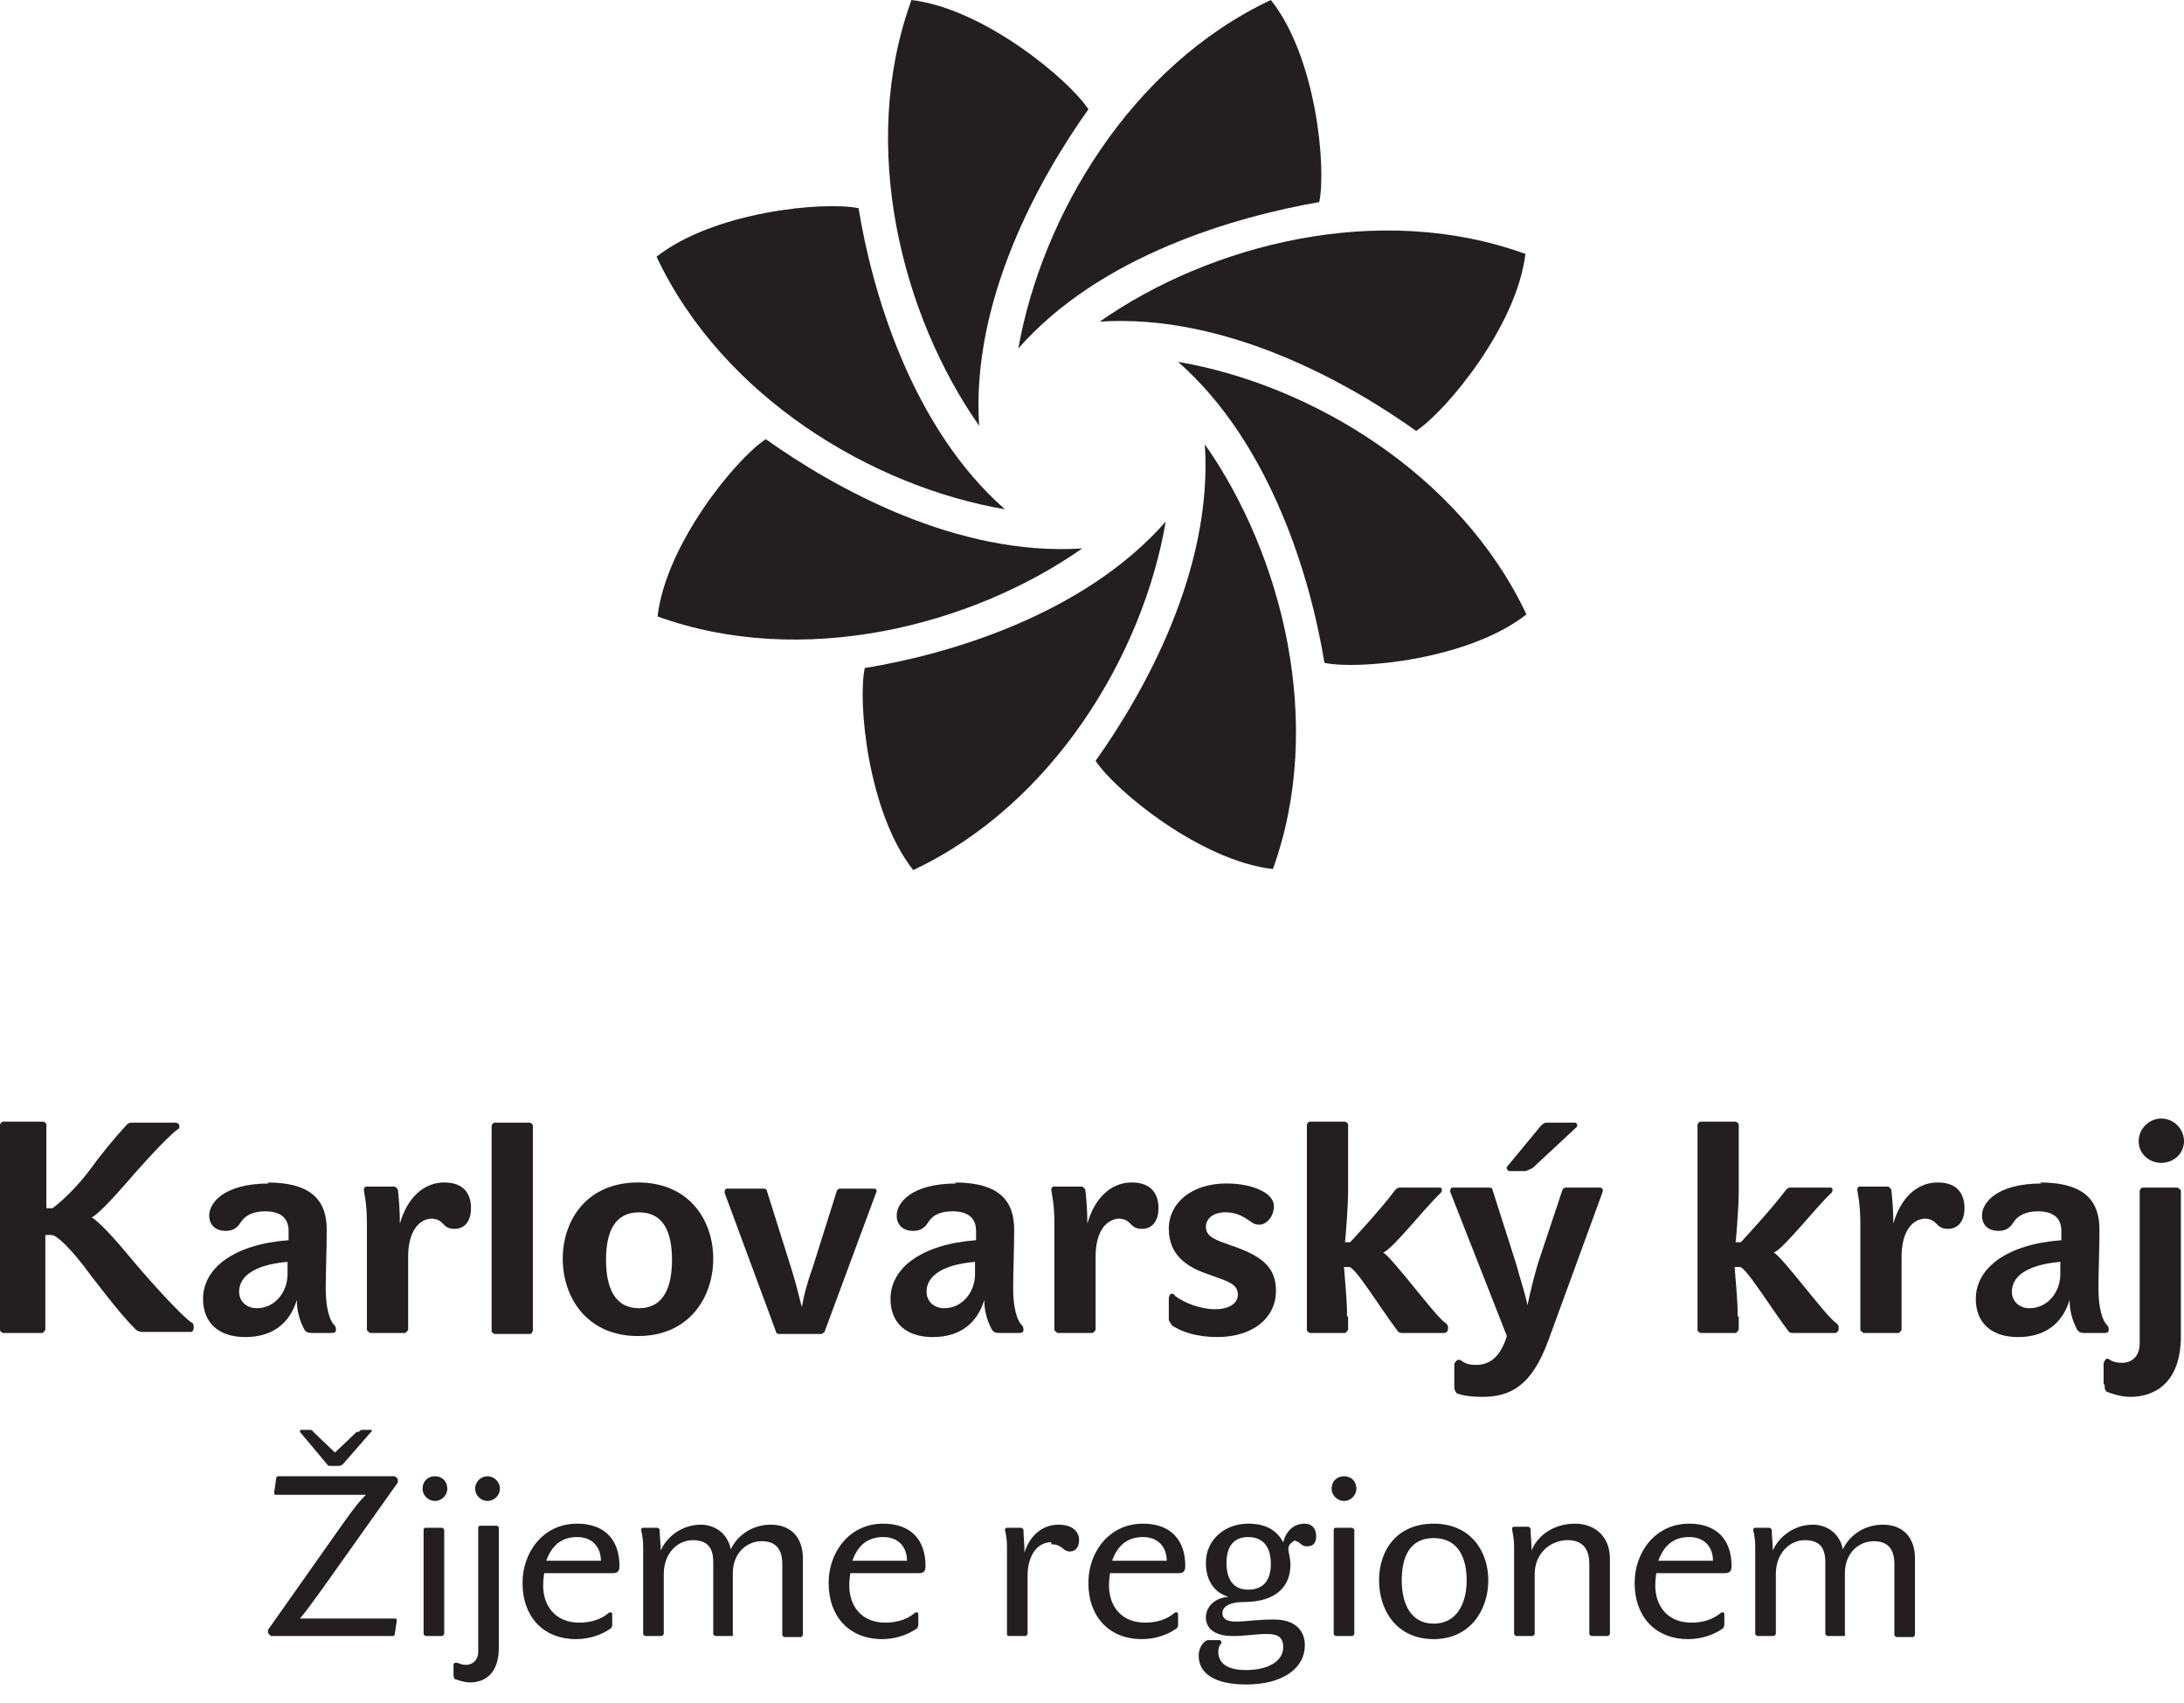
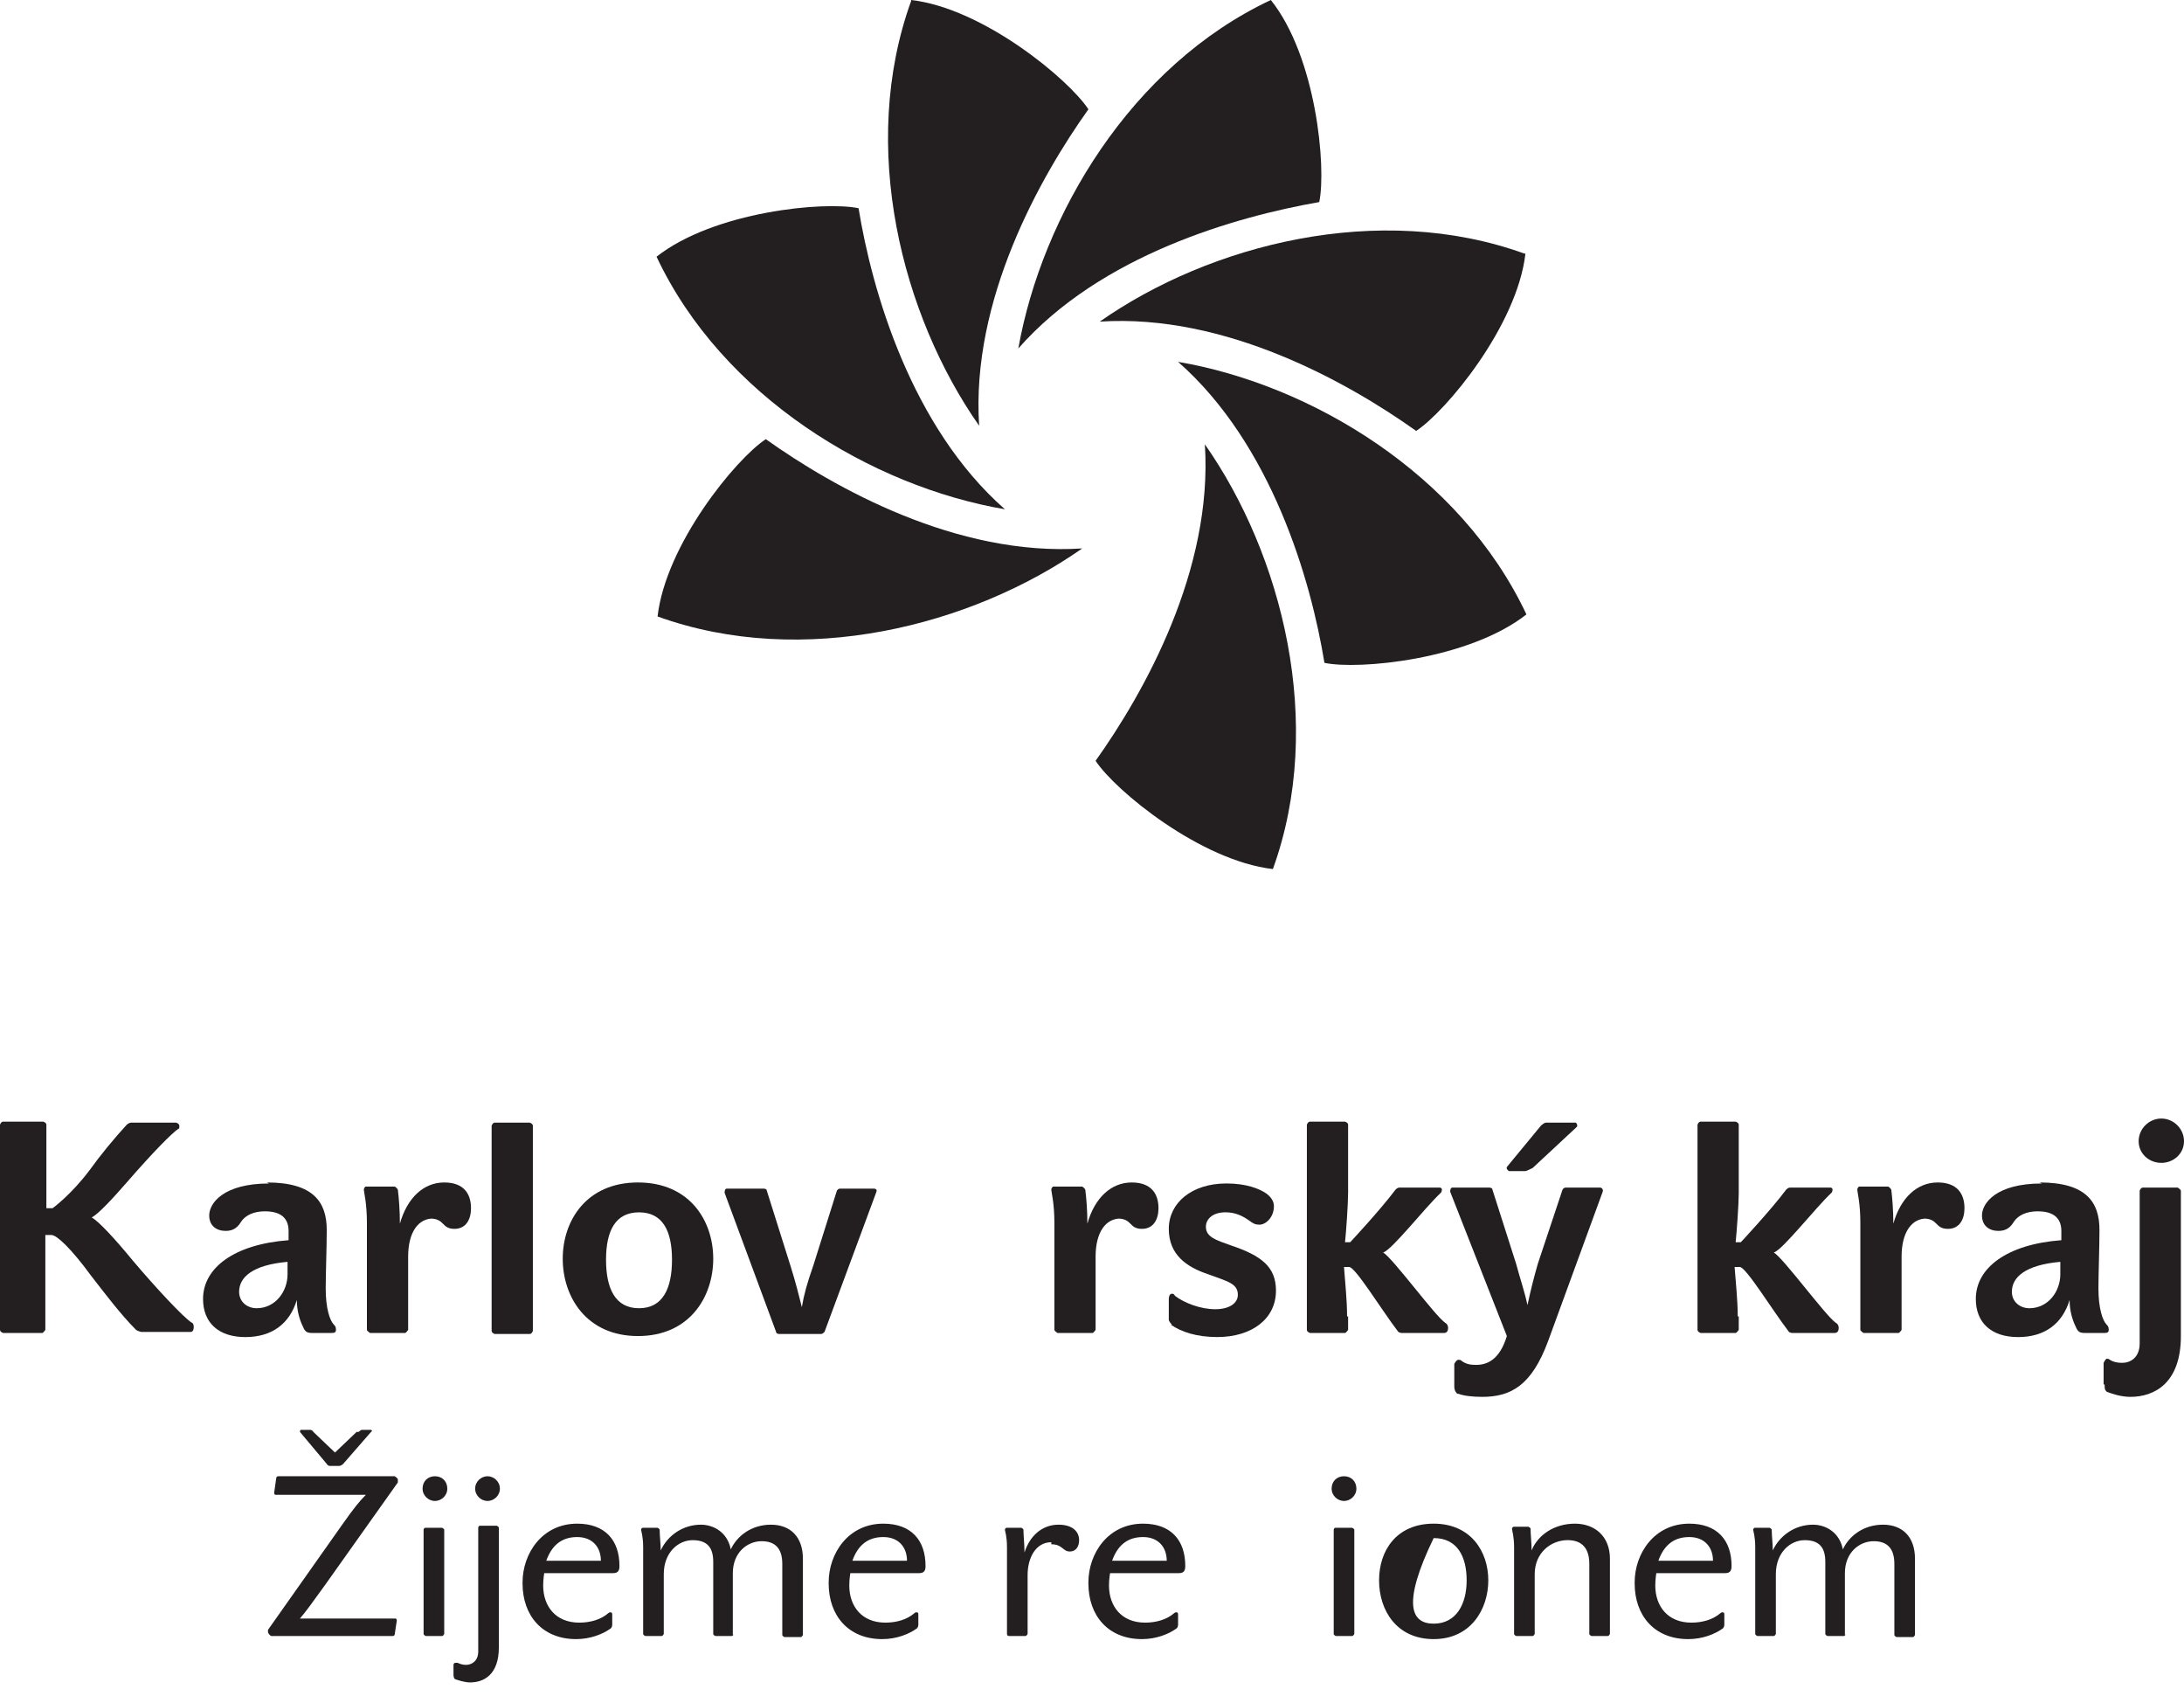
<svg xmlns="http://www.w3.org/2000/svg" width="68" height="53" viewBox="0 0 68 53" fill="none">
  <path d="M39.568 0C35.203 2.054 32.444 6.707 31.706 10.847C34.273 7.926 38.509 6.739 41.076 6.29C41.301 5.199 40.98 1.765 39.568 0Z" fill="#231F20" />
  <path d="M47.495 7.894C47.238 10.141 45.024 12.804 44.093 13.414C41.975 11.906 38.156 9.756 34.241 10.012C37.675 7.606 42.938 6.258 47.462 7.894" fill="#231F20" />
  <path d="M47.526 19.126C45.729 20.538 42.295 20.859 41.237 20.634C40.819 18.067 39.6 13.831 36.68 11.264C40.819 11.97 45.472 14.762 47.526 19.126Z" fill="#231F20" />
  <path d="M39.632 27.053C37.386 26.796 34.722 24.614 34.112 23.683C35.621 21.565 37.771 17.746 37.514 13.831C39.921 17.265 41.269 22.528 39.632 27.053Z" fill="#231F20" />
-   <path d="M28.433 27.085C27.021 25.288 26.7 21.854 26.925 20.795C29.492 20.378 33.728 19.158 36.295 16.238C35.589 20.378 32.797 25.031 28.433 27.085Z" fill="#231F20" />
  <path d="M20.474 19.19C20.731 16.944 22.913 14.28 23.844 13.671C25.962 15.179 29.78 17.329 33.696 17.072C30.262 19.479 24.999 20.827 20.474 19.19Z" fill="#231F20" />
  <path d="M20.442 7.991C22.239 6.579 25.673 6.258 26.732 6.482C27.149 9.05 28.368 13.286 31.288 15.853C27.149 15.147 22.496 12.355 20.442 7.991Z" fill="#231F20" />
  <path d="M28.368 0C30.614 0.257 33.278 2.471 33.888 3.402C32.38 5.52 30.229 9.338 30.486 13.253C28.079 9.82 26.732 4.557 28.368 0.032" fill="#231F20" />
  <path d="M1.412 41.397C1.412 41.397 1.348 41.494 1.316 41.494H0.096C0.096 41.494 0 41.462 0 41.397V35.011C0 35.011 0.032 34.915 0.096 34.915H1.348C1.348 34.915 1.444 34.947 1.444 35.011V36.552C1.444 36.937 1.444 37.354 1.444 37.611H1.637C1.637 37.611 2.214 37.194 2.792 36.423C3.113 35.974 3.562 35.428 3.947 35.011C3.979 34.979 4.043 34.947 4.076 34.947H5.487C5.487 34.947 5.584 34.979 5.584 35.043C5.584 35.108 5.584 35.14 5.552 35.14C5.359 35.268 4.782 35.846 3.947 36.808C3.498 37.322 3.081 37.771 2.856 37.9C3.049 37.996 3.562 38.541 4.14 39.247C4.846 40.082 5.712 41.012 5.969 41.173C6.001 41.173 6.033 41.237 6.033 41.301C6.033 41.397 6.001 41.462 5.937 41.462H4.396C4.396 41.462 4.268 41.429 4.236 41.397C3.755 40.916 3.273 40.274 2.824 39.697C2.214 38.862 1.765 38.445 1.605 38.445H1.412C1.412 38.734 1.412 39.215 1.412 39.632V41.365V41.397Z" fill="#231F20" />
  <path d="M8.311 36.809C9.755 36.809 10.173 37.418 10.173 38.285C10.173 38.862 10.141 39.633 10.141 40.114C10.141 40.724 10.269 41.109 10.397 41.237C10.429 41.269 10.461 41.301 10.461 41.398C10.461 41.462 10.429 41.494 10.333 41.494H9.723C9.563 41.494 9.499 41.462 9.435 41.301C9.338 41.109 9.242 40.82 9.242 40.467C9.017 41.205 8.472 41.622 7.637 41.622C6.803 41.622 6.322 41.173 6.322 40.435C6.322 39.472 7.285 38.734 8.985 38.606V38.317C8.985 37.964 8.793 37.707 8.247 37.707C7.894 37.707 7.637 37.836 7.509 38.028C7.413 38.188 7.285 38.317 7.028 38.317C6.739 38.317 6.514 38.156 6.514 37.836C6.514 37.45 6.964 36.841 8.376 36.841M7.99 40.724C8.568 40.724 8.953 40.21 8.953 39.665V39.28C7.862 39.376 7.445 39.761 7.445 40.21C7.445 40.531 7.702 40.724 7.99 40.724Z" fill="#231F20" />
  <path d="M13.478 37.932C13.029 37.932 12.708 38.349 12.708 39.119V41.398C12.708 41.398 12.644 41.494 12.612 41.494H11.521C11.521 41.494 11.424 41.43 11.424 41.398V38.06C11.424 37.45 11.328 37.097 11.328 37.033C11.328 37.001 11.36 36.937 11.392 36.937H12.291C12.291 36.937 12.355 36.969 12.387 37.033C12.419 37.29 12.451 37.675 12.451 38.092C12.676 37.29 13.189 36.809 13.831 36.809C14.441 36.809 14.665 37.162 14.665 37.611C14.665 37.964 14.505 38.253 14.152 38.253C13.735 38.253 13.863 37.932 13.382 37.932" fill="#231F20" />
  <path d="M15.403 34.947H16.494C16.494 34.947 16.591 34.979 16.591 35.043V41.429C16.591 41.429 16.559 41.526 16.494 41.526H15.403C15.403 41.526 15.307 41.493 15.307 41.429V35.043C15.307 35.043 15.339 34.947 15.403 34.947Z" fill="#231F20" />
  <path d="M22.207 39.183C22.207 40.371 21.469 41.59 19.864 41.59C18.26 41.59 17.521 40.371 17.521 39.183C17.521 37.996 18.26 36.809 19.864 36.809C21.469 36.809 22.207 37.996 22.207 39.183ZM20.923 39.215C20.923 38.317 20.634 37.739 19.896 37.739C19.158 37.739 18.869 38.317 18.869 39.215C18.869 40.114 19.158 40.724 19.896 40.724C20.634 40.724 20.923 40.114 20.923 39.215Z" fill="#231F20" />
  <path d="M25.576 41.525H24.26C24.26 41.525 24.164 41.525 24.164 41.461L22.56 37.129C22.56 37.129 22.56 37.001 22.624 37.001H23.779C23.779 37.001 23.875 37.001 23.875 37.065L24.613 39.407C24.774 39.921 24.87 40.306 24.966 40.691C25.03 40.306 25.127 39.953 25.319 39.407L26.057 37.065C26.057 37.065 26.09 37.001 26.154 37.001H27.213C27.213 37.001 27.341 37.001 27.277 37.129L25.672 41.461C25.672 41.461 25.608 41.525 25.576 41.525Z" fill="#231F20" />
-   <path d="M29.716 36.809C31.16 36.809 31.577 37.418 31.577 38.285C31.577 38.862 31.545 39.633 31.545 40.114C31.545 40.724 31.673 41.109 31.802 41.237C31.834 41.269 31.866 41.301 31.866 41.398C31.866 41.462 31.834 41.494 31.737 41.494H31.128C30.967 41.494 30.903 41.462 30.839 41.301C30.743 41.109 30.646 40.82 30.646 40.467C30.422 41.205 29.876 41.622 29.042 41.622C28.207 41.622 27.726 41.173 27.726 40.435C27.726 39.472 28.689 38.734 30.39 38.606V38.317C30.39 37.964 30.197 37.707 29.651 37.707C29.266 37.707 29.042 37.836 28.913 38.028C28.817 38.188 28.689 38.317 28.432 38.317C28.143 38.317 27.919 38.156 27.919 37.836C27.919 37.45 28.368 36.841 29.78 36.841M29.395 40.724C29.972 40.724 30.358 40.21 30.358 39.665V39.28C29.266 39.376 28.849 39.761 28.849 40.21C28.849 40.531 29.106 40.724 29.395 40.724Z" fill="#231F20" />
  <path d="M34.883 37.932C34.433 37.932 34.112 38.349 34.112 39.119V41.398C34.112 41.398 34.048 41.494 34.016 41.494H32.925C32.925 41.494 32.829 41.43 32.829 41.398V38.06C32.829 37.45 32.732 37.097 32.732 37.033C32.732 37.001 32.764 36.937 32.797 36.937H33.695C33.695 36.937 33.759 36.969 33.791 37.033C33.824 37.29 33.856 37.675 33.856 38.092C34.08 37.29 34.594 36.809 35.236 36.809C35.845 36.809 36.07 37.162 36.07 37.611C36.07 37.964 35.909 38.253 35.556 38.253C35.139 38.253 35.268 37.932 34.786 37.932" fill="#231F20" />
  <path d="M36.487 41.236C36.487 41.236 36.391 41.14 36.391 41.076V40.434C36.391 40.434 36.391 40.273 36.487 40.273C36.52 40.273 36.552 40.273 36.584 40.338C36.873 40.562 37.386 40.755 37.835 40.755C38.285 40.755 38.541 40.562 38.541 40.306C38.541 39.953 38.22 39.889 37.611 39.664C36.937 39.439 36.391 39.054 36.391 38.252C36.391 37.45 37.097 36.84 38.188 36.84C38.798 36.84 39.215 37 39.44 37.161C39.6 37.289 39.664 37.417 39.664 37.546C39.664 37.899 39.408 38.123 39.215 38.123C39.087 38.123 39.023 38.091 38.894 37.995C38.669 37.835 38.445 37.738 38.156 37.738C37.739 37.738 37.546 37.963 37.546 38.188C37.546 38.509 37.867 38.605 38.316 38.765C39.279 39.086 39.728 39.439 39.728 40.177C39.728 41.044 38.99 41.621 37.899 41.621C37.258 41.621 36.776 41.461 36.455 41.236" fill="#231F20" />
  <path d="M41.974 40.98V41.397C41.974 41.397 41.91 41.494 41.878 41.494H40.787C40.787 41.494 40.69 41.462 40.69 41.397V35.011C40.69 35.011 40.722 34.915 40.787 34.915H41.878C41.878 34.915 41.974 34.947 41.974 35.011V37.129C41.974 37.482 41.91 38.381 41.878 38.67H42.038C42.038 38.67 42.969 37.675 43.45 37.033C43.514 36.969 43.547 36.969 43.579 36.969H44.83C44.83 36.969 44.894 36.969 44.894 37.033C44.894 37.033 44.894 37.097 44.862 37.129C44.349 37.611 43.354 38.894 43.065 38.99C43.354 39.151 44.67 40.948 44.991 41.173C45.055 41.205 45.087 41.269 45.087 41.333C45.087 41.462 45.023 41.494 44.959 41.494H43.643C43.643 41.494 43.547 41.494 43.514 41.429C43.001 40.755 42.199 39.44 42.006 39.44H41.846C41.878 39.889 41.942 40.467 41.942 40.98" fill="#231F20" />
  <path d="M45.377 43.387C45.377 43.387 45.28 43.323 45.28 43.162V42.456C45.28 42.456 45.344 42.328 45.409 42.328C45.441 42.328 45.473 42.328 45.505 42.36C45.633 42.456 45.762 42.488 45.954 42.488C46.307 42.488 46.692 42.328 46.917 41.59L45.152 37.097C45.152 37.097 45.152 36.969 45.216 36.969H46.371C46.371 36.969 46.468 36.969 46.468 37.033L47.206 39.343C47.334 39.825 47.462 40.178 47.559 40.627C47.655 40.178 47.751 39.793 47.88 39.343L48.65 37.033C48.65 37.033 48.682 36.969 48.746 36.969H49.837C49.837 36.969 49.933 37.001 49.901 37.097L48.2 41.75C47.687 43.13 47.045 43.483 46.147 43.483C45.858 43.483 45.569 43.451 45.409 43.387M47.719 36.359C47.719 36.359 47.527 36.455 47.495 36.455H46.981C46.981 36.455 46.885 36.391 46.917 36.327L47.976 35.043C47.976 35.043 48.072 34.947 48.136 34.947H49.067C49.067 34.947 49.131 35.011 49.099 35.075L47.719 36.359Z" fill="#231F20" />
  <path d="M54.137 40.98V41.397C54.137 41.397 54.072 41.494 54.04 41.494H52.949C52.949 41.494 52.853 41.462 52.853 41.397V35.011C52.853 35.011 52.885 34.915 52.949 34.915H54.04C54.04 34.915 54.137 34.947 54.137 35.011V37.129C54.137 37.482 54.072 38.381 54.04 38.67H54.201C54.201 38.67 55.132 37.675 55.613 37.033C55.677 36.969 55.709 36.969 55.741 36.969H56.993C56.993 36.969 57.057 36.969 57.057 37.033C57.057 37.033 57.057 37.097 57.025 37.129C56.511 37.611 55.517 38.894 55.228 38.99C55.517 39.151 56.832 40.948 57.153 41.173C57.217 41.205 57.249 41.269 57.249 41.333C57.249 41.462 57.185 41.494 57.121 41.494H55.805C55.805 41.494 55.709 41.494 55.677 41.429C55.164 40.755 54.361 39.44 54.169 39.44H54.008C54.04 39.889 54.105 40.467 54.105 40.98" fill="#231F20" />
  <path d="M59.977 37.932C59.528 37.932 59.207 38.349 59.207 39.119V41.398C59.207 41.398 59.143 41.494 59.111 41.494H58.02C58.02 41.494 57.923 41.43 57.923 41.398V38.06C57.923 37.45 57.827 37.097 57.827 37.033C57.827 37.001 57.859 36.937 57.891 36.937H58.79C58.79 36.937 58.854 36.969 58.886 37.033C58.918 37.29 58.95 37.675 58.95 38.092C59.175 37.29 59.688 36.809 60.33 36.809C60.94 36.809 61.165 37.162 61.165 37.611C61.165 37.964 61.004 38.253 60.651 38.253C60.234 38.253 60.362 37.932 59.881 37.932" fill="#231F20" />
  <path d="M63.507 36.809C64.951 36.809 65.368 37.418 65.368 38.285C65.368 38.862 65.336 39.633 65.336 40.114C65.336 40.724 65.465 41.109 65.593 41.237C65.625 41.269 65.657 41.301 65.657 41.398C65.657 41.462 65.625 41.494 65.529 41.494H64.919C64.759 41.494 64.695 41.462 64.63 41.301C64.534 41.109 64.438 40.82 64.438 40.467C64.213 41.205 63.668 41.622 62.833 41.622C61.999 41.622 61.518 41.173 61.518 40.435C61.518 39.472 62.48 38.734 64.181 38.606V38.317C64.181 37.964 63.989 37.707 63.443 37.707C63.09 37.707 62.833 37.836 62.705 38.028C62.609 38.188 62.48 38.317 62.224 38.317C61.935 38.317 61.71 38.156 61.71 37.836C61.71 37.45 62.159 36.841 63.571 36.841M63.186 40.724C63.764 40.724 64.149 40.21 64.149 39.665V39.28C63.058 39.376 62.641 39.761 62.641 40.21C62.641 40.531 62.898 40.724 63.186 40.724Z" fill="#231F20" />
  <path d="M65.497 43.098V42.424C65.497 42.424 65.561 42.296 65.593 42.296C65.625 42.296 65.657 42.296 65.689 42.328C65.785 42.392 65.914 42.424 66.074 42.424C66.331 42.424 66.62 42.264 66.62 41.814V37.065C66.62 37.065 66.652 36.969 66.716 36.969H67.807C67.807 36.969 67.903 37.033 67.903 37.065V41.59C67.903 43.066 67.069 43.483 66.331 43.483C66.042 43.483 65.753 43.387 65.593 43.323C65.529 43.258 65.529 43.226 65.529 43.098M68 35.525C68 35.91 67.679 36.199 67.294 36.199C66.909 36.199 66.588 35.91 66.588 35.525C66.588 35.139 66.909 34.819 67.294 34.819C67.679 34.819 68 35.139 68 35.525Z" fill="#231F20" />
  <path d="M10.109 49.356C9.692 49.933 9.531 50.158 9.339 50.383C9.82 50.383 10.366 50.383 10.847 50.383C11.296 50.383 11.842 50.383 12.291 50.383C12.323 50.383 12.355 50.383 12.355 50.447L12.291 50.864C12.291 50.864 12.291 50.928 12.227 50.928H8.44C8.44 50.928 8.344 50.864 8.344 50.8V50.736L10.654 47.462C11.039 46.917 11.2 46.724 11.392 46.532C10.911 46.532 10.43 46.532 9.98 46.532C9.531 46.532 9.018 46.532 8.6 46.532C8.568 46.532 8.536 46.532 8.536 46.468L8.6 46.018C8.6 46.018 8.6 45.954 8.665 45.954H12.291C12.291 45.954 12.387 46.018 12.387 46.05C12.387 46.05 12.387 46.114 12.387 46.147L10.109 49.356ZM11.168 44.574C11.168 44.574 11.232 44.51 11.264 44.51H11.553C11.553 44.51 11.617 44.542 11.553 44.574L10.686 45.569C10.686 45.569 10.622 45.633 10.558 45.633H10.269C10.269 45.633 10.205 45.633 10.173 45.569L9.339 44.574C9.339 44.574 9.339 44.51 9.371 44.51H9.659C9.659 44.51 9.724 44.51 9.756 44.574L10.43 45.216L11.104 44.574H11.168Z" fill="#231F20" />
  <path d="M13.927 46.339C13.927 46.564 13.735 46.724 13.542 46.724C13.35 46.724 13.157 46.564 13.157 46.339C13.157 46.114 13.318 45.954 13.542 45.954C13.767 45.954 13.927 46.114 13.927 46.339ZM13.831 50.864C13.831 50.864 13.799 50.928 13.767 50.928H13.254C13.254 50.928 13.189 50.896 13.189 50.864V47.623C13.189 47.623 13.189 47.558 13.254 47.558H13.767C13.767 47.558 13.831 47.59 13.831 47.623V50.864Z" fill="#231F20" />
  <path d="M14.12 52.212V51.826C14.12 51.826 14.12 51.762 14.184 51.762C14.248 51.762 14.216 51.762 14.248 51.762C14.313 51.794 14.409 51.826 14.505 51.826C14.698 51.826 14.89 51.698 14.89 51.409V47.558C14.89 47.558 14.89 47.494 14.954 47.494H15.468C15.468 47.494 15.532 47.526 15.532 47.558V51.281C15.532 52.115 15.083 52.372 14.634 52.372C14.473 52.372 14.281 52.308 14.184 52.276C14.152 52.276 14.12 52.212 14.12 52.147M15.564 46.339C15.564 46.564 15.372 46.724 15.179 46.724C14.987 46.724 14.794 46.564 14.794 46.339C14.794 46.114 14.987 45.954 15.179 45.954C15.372 45.954 15.564 46.114 15.564 46.339Z" fill="#231F20" />
  <path d="M16.27 49.259C16.27 48.361 16.88 47.43 17.971 47.43C18.837 47.43 19.287 47.943 19.287 48.746C19.287 48.874 19.254 48.97 19.094 48.97H16.944C16.944 48.97 16.912 49.163 16.912 49.355C16.912 49.997 17.297 50.511 18.035 50.511C18.388 50.511 18.709 50.414 18.933 50.222C18.933 50.222 18.966 50.19 18.998 50.19C19.03 50.19 19.062 50.19 19.062 50.254V50.575C19.062 50.575 19.062 50.671 18.998 50.703C18.773 50.864 18.388 51.024 17.939 51.024C16.88 51.024 16.27 50.286 16.27 49.291M17.971 47.847C17.457 47.847 17.169 48.136 17.008 48.585H18.709C18.709 48.168 18.452 47.847 17.971 47.847Z" fill="#231F20" />
  <path d="M22.849 50.864C22.849 50.864 22.817 50.928 22.785 50.928H22.271C22.271 50.928 22.207 50.896 22.207 50.864V48.617C22.207 48.168 22.015 47.944 21.566 47.944C21.116 47.944 20.667 48.329 20.667 49.002V50.864C20.667 50.864 20.635 50.928 20.603 50.928H20.089C20.089 50.928 20.025 50.896 20.025 50.864V48.168C20.025 47.815 19.961 47.655 19.961 47.623C19.961 47.623 19.961 47.558 20.025 47.558H20.474C20.474 47.558 20.539 47.59 20.539 47.623C20.539 47.815 20.571 48.04 20.571 48.264C20.795 47.783 21.277 47.462 21.822 47.462C22.239 47.462 22.657 47.719 22.753 48.232C22.945 47.815 23.395 47.462 24.004 47.462C24.614 47.462 24.999 47.847 24.999 48.521V50.896C24.999 50.896 24.967 50.96 24.935 50.96H24.422C24.422 50.96 24.357 50.928 24.357 50.896V48.682C24.357 48.2 24.133 47.976 23.715 47.976C23.266 47.976 22.817 48.329 22.817 48.97V50.896L22.849 50.864Z" fill="#231F20" />
  <path d="M25.801 49.259C25.801 48.361 26.41 47.43 27.502 47.43C28.368 47.43 28.817 47.943 28.817 48.746C28.817 48.874 28.785 48.97 28.625 48.97H26.475C26.475 48.97 26.443 49.163 26.443 49.355C26.443 49.997 26.828 50.511 27.566 50.511C27.919 50.511 28.24 50.414 28.464 50.222C28.464 50.222 28.496 50.19 28.529 50.19C28.561 50.19 28.593 50.19 28.593 50.254V50.575C28.593 50.575 28.593 50.671 28.529 50.703C28.304 50.864 27.919 51.024 27.47 51.024C26.41 51.024 25.801 50.286 25.801 49.291M27.502 47.847C26.988 47.847 26.699 48.136 26.539 48.585H28.24C28.24 48.168 27.983 47.847 27.502 47.847Z" fill="#231F20" />
  <path d="M32.733 48.008C32.251 48.008 31.995 48.489 31.995 49.035V50.864C31.995 50.864 31.962 50.928 31.93 50.928H31.417C31.417 50.928 31.353 50.928 31.353 50.864V48.168C31.353 47.815 31.289 47.655 31.289 47.623C31.289 47.623 31.289 47.558 31.353 47.558H31.802C31.802 47.558 31.866 47.59 31.866 47.623C31.866 47.815 31.898 48.072 31.898 48.329C32.059 47.815 32.444 47.462 32.957 47.462C33.407 47.462 33.599 47.687 33.599 47.944C33.599 48.136 33.503 48.297 33.31 48.297C33.086 48.297 33.086 48.072 32.733 48.072" fill="#231F20" />
  <path d="M33.888 49.259C33.888 48.361 34.497 47.43 35.589 47.43C36.455 47.43 36.904 47.943 36.904 48.746C36.904 48.874 36.872 48.97 36.712 48.97H34.562C34.562 48.97 34.529 49.163 34.529 49.355C34.529 49.997 34.915 50.511 35.653 50.511C36.006 50.511 36.327 50.414 36.551 50.222C36.551 50.222 36.583 50.19 36.615 50.19C36.648 50.19 36.68 50.19 36.68 50.254V50.575C36.68 50.575 36.68 50.671 36.615 50.703C36.391 50.864 36.006 51.024 35.556 51.024C34.497 51.024 33.888 50.286 33.888 49.291M35.589 47.847C35.075 47.847 34.786 48.136 34.626 48.585H36.327C36.327 48.168 36.07 47.847 35.589 47.847Z" fill="#231F20" />
-   <path d="M40.338 47.943C40.338 47.943 40.114 48.04 40.114 48.2C40.114 48.361 40.178 48.457 40.178 48.714C40.178 49.355 39.761 49.869 38.734 49.869C38.252 49.869 38.06 50.029 38.06 50.222C38.06 50.382 38.188 50.478 38.477 50.478C38.83 50.478 39.087 50.414 39.664 50.414C40.338 50.414 40.627 50.767 40.627 51.217C40.627 51.923 39.953 52.436 38.798 52.436C37.803 52.436 37.322 52.083 37.322 51.538C37.322 51.249 37.514 51.056 37.611 51.056H37.964C37.964 51.056 38.028 51.056 38.028 51.12C38.028 51.12 38.028 51.12 38.028 51.152C37.964 51.217 37.931 51.313 37.931 51.409C37.931 51.762 38.188 51.987 38.798 51.987C39.504 51.987 39.953 51.698 39.953 51.281C39.953 50.992 39.825 50.864 39.44 50.864C39.087 50.864 38.798 50.928 38.381 50.928C37.835 50.928 37.546 50.703 37.546 50.35C37.546 50.029 37.803 49.74 38.252 49.708C37.803 49.58 37.546 49.195 37.546 48.649C37.546 47.911 38.156 47.43 38.862 47.43C39.44 47.43 39.761 47.655 39.953 48.008C40.05 47.655 40.274 47.43 40.627 47.43C40.852 47.43 40.98 47.59 40.98 47.815C40.98 48.04 40.884 48.136 40.691 48.136C40.499 48.136 40.467 47.975 40.338 47.975M38.188 48.649C38.188 49.259 38.477 49.484 38.862 49.484C39.279 49.484 39.568 49.259 39.568 48.681C39.568 48.136 39.311 47.847 38.862 47.847C38.445 47.847 38.188 48.104 38.188 48.649Z" fill="#231F20" />
  <path d="M42.232 46.339C42.232 46.564 42.039 46.724 41.846 46.724C41.654 46.724 41.461 46.564 41.461 46.339C41.461 46.114 41.622 45.954 41.846 45.954C42.071 45.954 42.232 46.114 42.232 46.339ZM42.167 50.864C42.167 50.864 42.135 50.928 42.103 50.928H41.59C41.59 50.928 41.526 50.896 41.526 50.864V47.623C41.526 47.623 41.526 47.558 41.59 47.558H42.103C42.103 47.558 42.167 47.59 42.167 47.623V50.864Z" fill="#231F20" />
-   <path d="M46.339 49.195C46.339 50.093 45.794 51.024 44.638 51.024C43.483 51.024 42.938 50.126 42.938 49.195C42.938 48.264 43.483 47.43 44.638 47.43C45.794 47.43 46.339 48.296 46.339 49.195ZM45.665 49.195C45.665 48.457 45.376 47.879 44.638 47.879C43.9 47.879 43.644 48.457 43.644 49.195C43.644 49.933 43.932 50.543 44.638 50.543C45.344 50.543 45.665 49.933 45.665 49.195Z" fill="#231F20" />
+   <path d="M46.339 49.195C46.339 50.093 45.794 51.024 44.638 51.024C43.483 51.024 42.938 50.126 42.938 49.195C42.938 48.264 43.483 47.43 44.638 47.43C45.794 47.43 46.339 48.296 46.339 49.195ZM45.665 49.195C45.665 48.457 45.376 47.879 44.638 47.879C43.644 49.933 43.932 50.543 44.638 50.543C45.344 50.543 45.665 49.933 45.665 49.195Z" fill="#231F20" />
  <path d="M49.035 47.43C49.645 47.43 50.126 47.815 50.126 48.521V50.864C50.126 50.864 50.094 50.928 50.062 50.928H49.549C49.549 50.928 49.484 50.896 49.484 50.864V48.681C49.484 48.168 49.228 47.943 48.81 47.943C48.297 47.943 47.784 48.328 47.784 49.002V50.864C47.784 50.864 47.752 50.928 47.719 50.928H47.206C47.206 50.928 47.142 50.896 47.142 50.864V48.168C47.142 47.815 47.078 47.655 47.078 47.59C47.078 47.59 47.078 47.526 47.142 47.526H47.591C47.591 47.526 47.655 47.558 47.655 47.59C47.655 47.751 47.687 48.04 47.687 48.264C47.88 47.783 48.393 47.43 49.035 47.43Z" fill="#231F20" />
  <path d="M50.896 49.259C50.896 48.361 51.506 47.43 52.597 47.43C53.463 47.43 53.913 47.943 53.913 48.746C53.913 48.874 53.88 48.97 53.72 48.97H51.57C51.57 48.97 51.538 49.163 51.538 49.355C51.538 49.997 51.923 50.511 52.661 50.511C53.014 50.511 53.335 50.414 53.559 50.222C53.559 50.222 53.592 50.19 53.624 50.19C53.656 50.19 53.688 50.19 53.688 50.254V50.575C53.688 50.575 53.688 50.671 53.624 50.703C53.399 50.864 53.014 51.024 52.565 51.024C51.506 51.024 50.896 50.286 50.896 49.291M52.597 47.847C52.083 47.847 51.794 48.136 51.634 48.585H53.335C53.335 48.168 53.078 47.847 52.597 47.847Z" fill="#231F20" />
  <path d="M57.474 50.864C57.474 50.864 57.442 50.928 57.41 50.928H56.897C56.897 50.928 56.832 50.896 56.832 50.864V48.617C56.832 48.168 56.64 47.944 56.191 47.944C55.741 47.944 55.292 48.329 55.292 49.002V50.864C55.292 50.864 55.26 50.928 55.228 50.928H54.714C54.714 50.928 54.65 50.896 54.65 50.864V48.168C54.65 47.815 54.586 47.655 54.586 47.623C54.586 47.623 54.586 47.558 54.65 47.558H55.099C55.099 47.558 55.164 47.59 55.164 47.623C55.164 47.815 55.196 48.04 55.196 48.264C55.42 47.783 55.902 47.462 56.447 47.462C56.864 47.462 57.282 47.719 57.378 48.232C57.57 47.815 58.02 47.462 58.629 47.462C59.239 47.462 59.624 47.847 59.624 48.521V50.896C59.624 50.896 59.592 50.96 59.56 50.96H59.047C59.047 50.96 58.982 50.928 58.982 50.896V48.682C58.982 48.2 58.758 47.976 58.34 47.976C57.891 47.976 57.442 48.329 57.442 48.97V50.896L57.474 50.864Z" fill="#231F20" />
</svg>